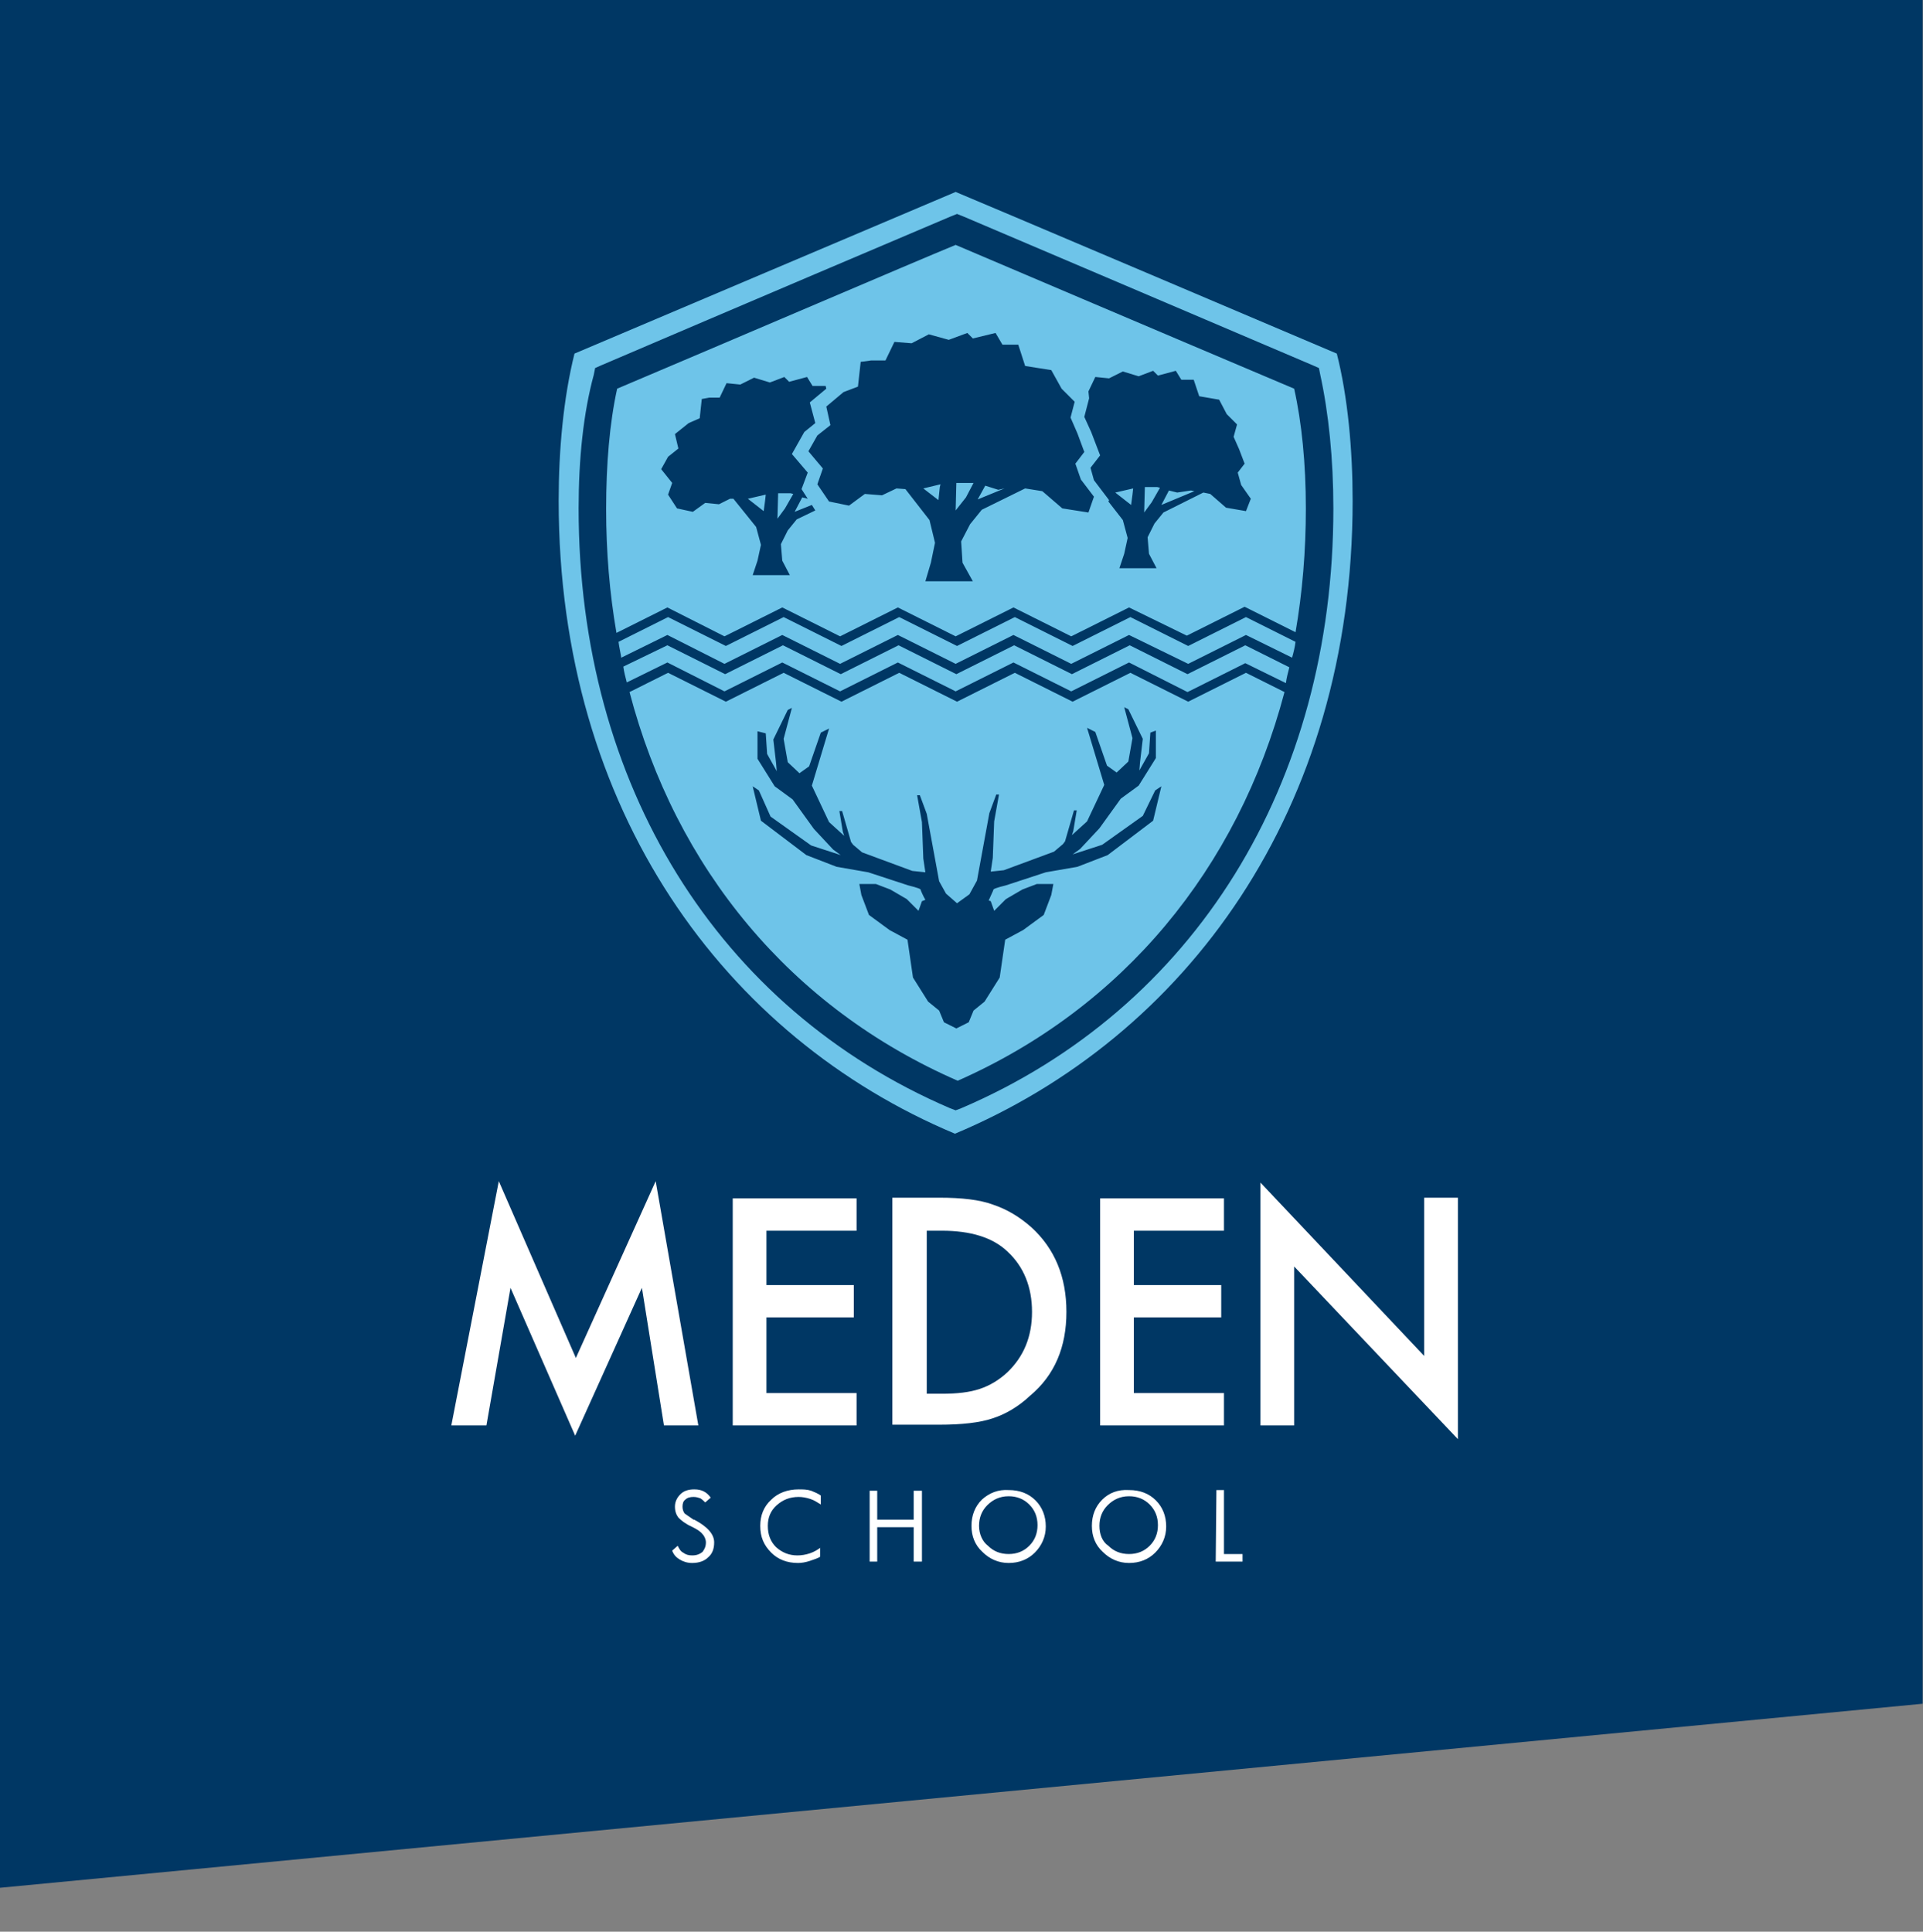
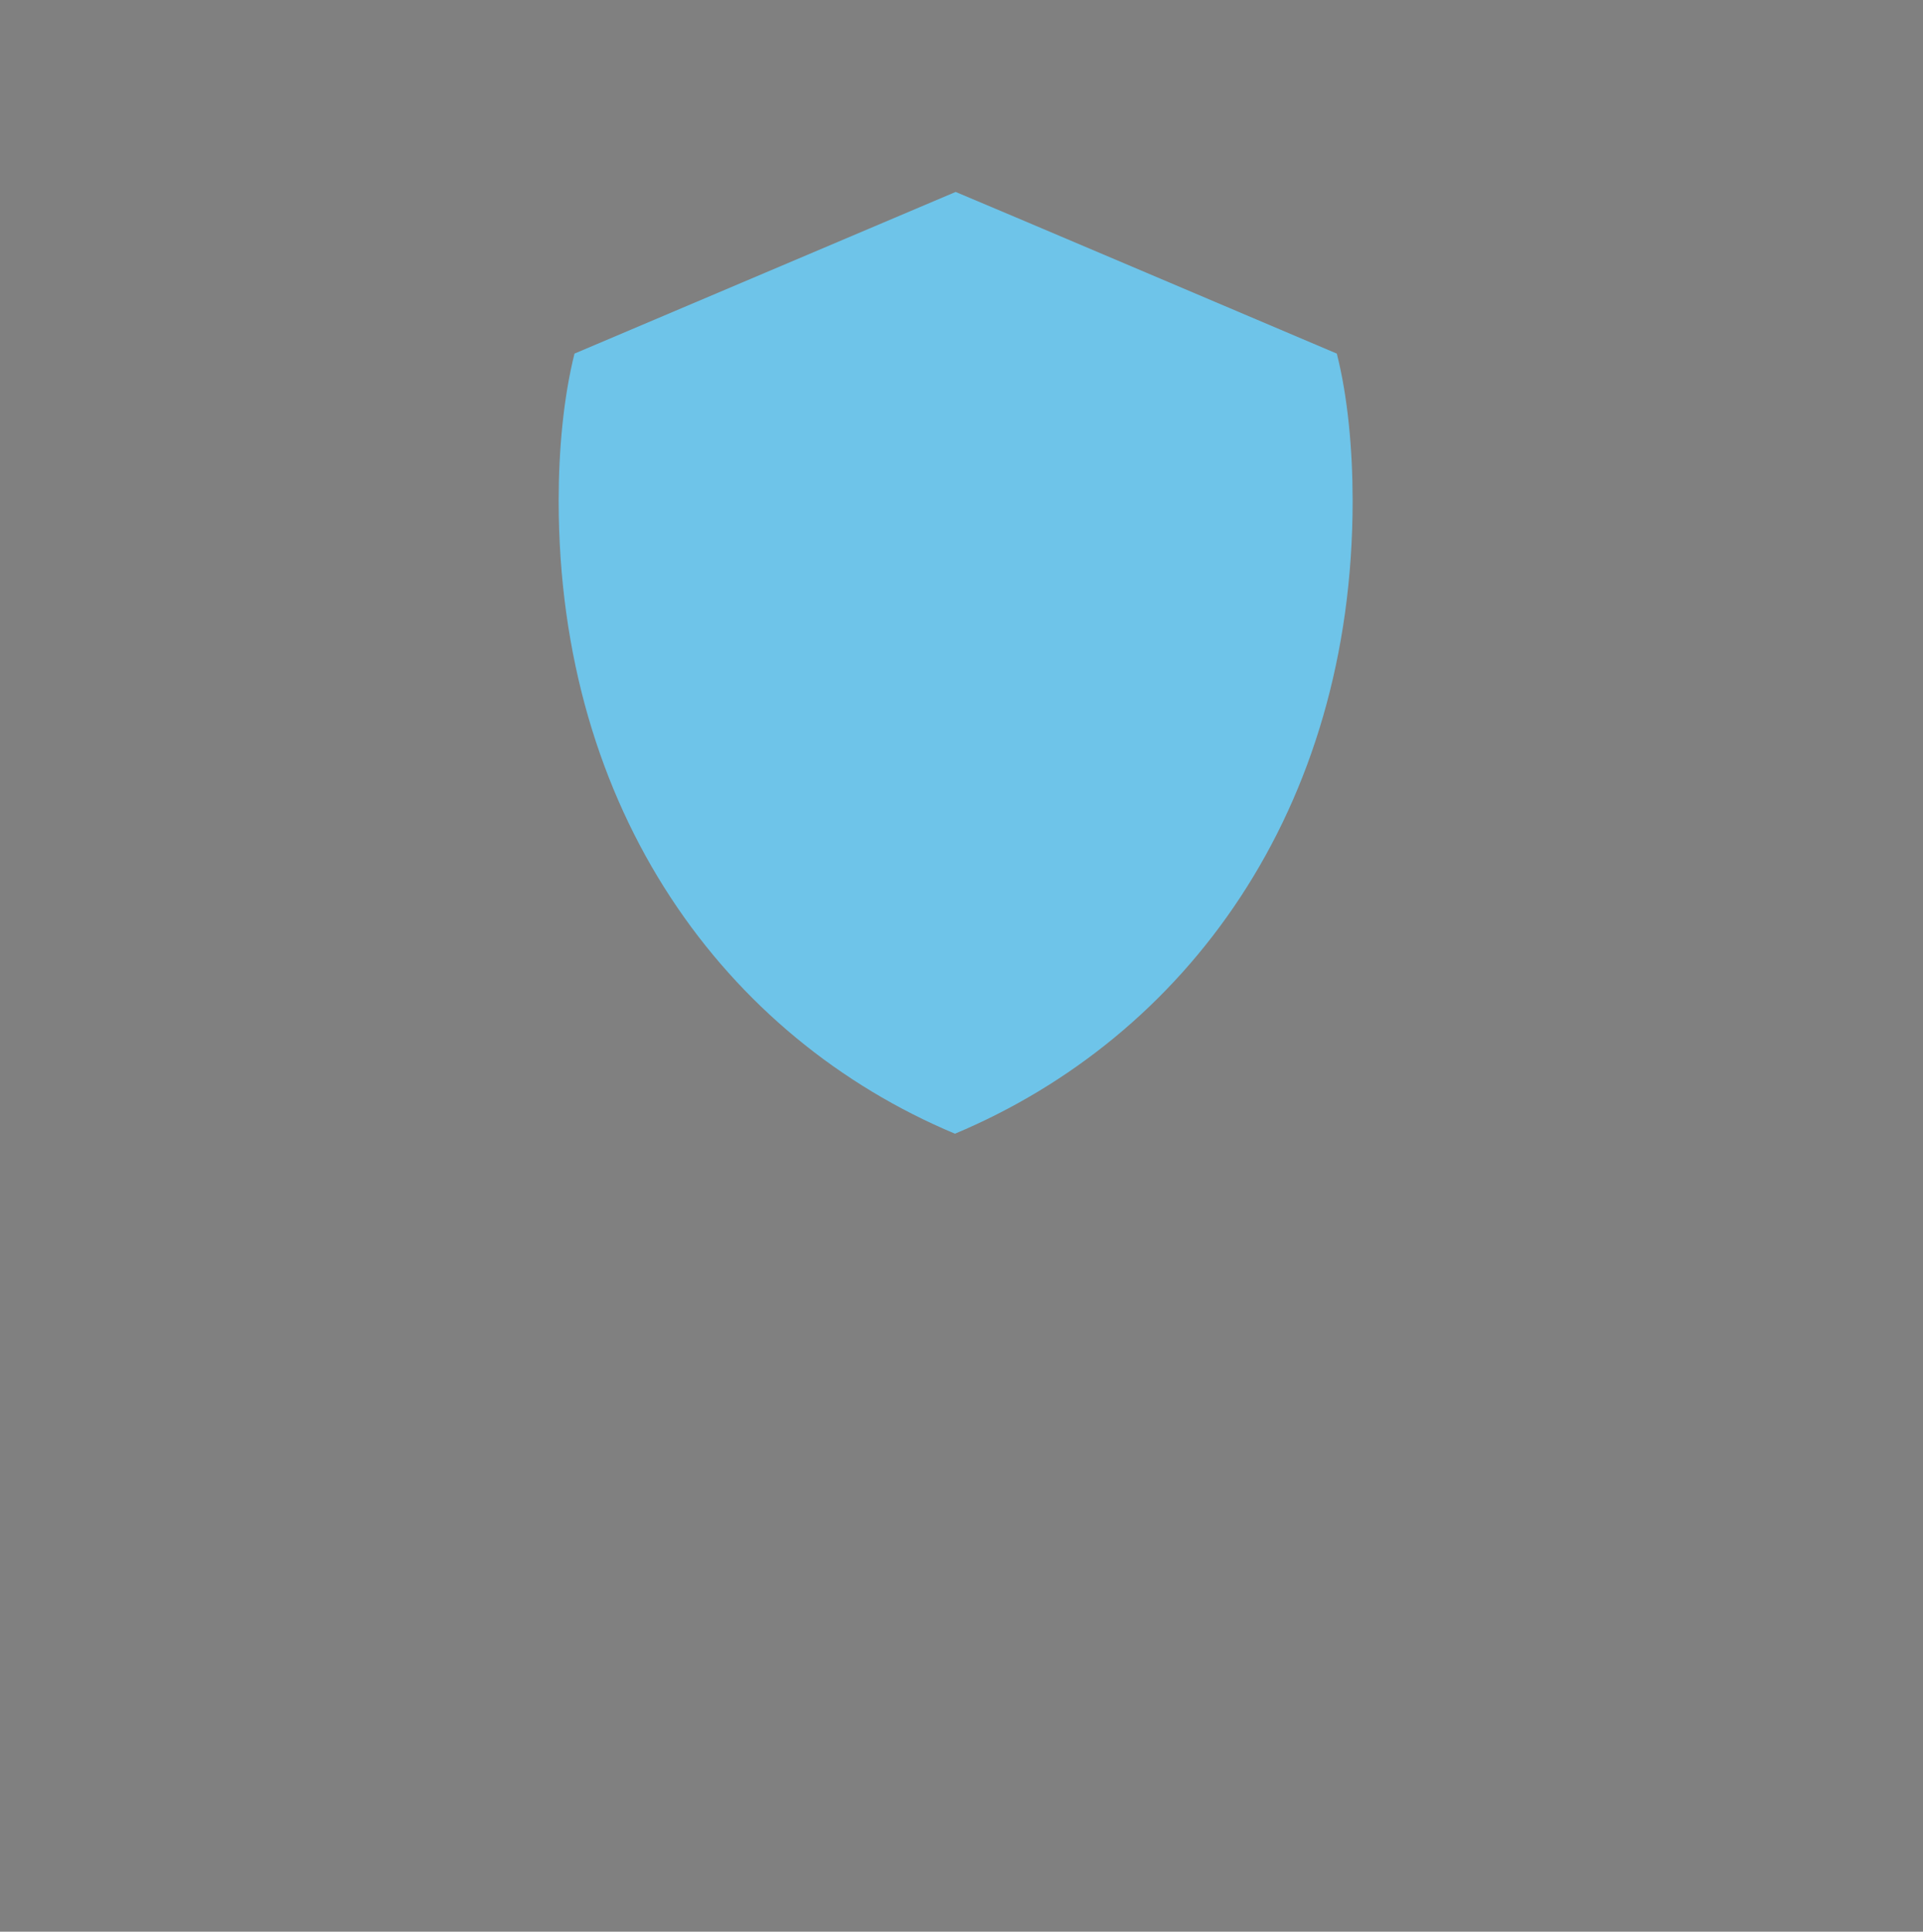
<svg xmlns="http://www.w3.org/2000/svg" version="1.1" id="Layer_1" x="0px" y="0px" viewBox="0 0 279.5 280.8" style="enable-background:new 0 0 279.5 280.8;" xml:space="preserve">
  <rect x="0" y="0" width="279.5" height="280.8" fill="#808080" stroke="none" />
  <style type="text/css">
	.st0{fill:#003764;}
	.st1{fill:#6EC4E9;}
	.st2{fill:#FFFFFF;}
</style>
  <g id="Layer-1" transform="matrix(1.808,0,0,1.808,1.558,2.135)">
-     <path class="st0" d="M-0.9-1.2v151.8l154.6-14.8v-137H-0.9z" />
-   </g>
+     </g>
  <g>
    <path class="st1" d="M196.6,72.8c0-7.4-0.7-15.1-2.3-21.4c0,0-55.3-23.5-55.4-23.5L83.5,51.4c-1.6,6.4-2.3,14-2.3,21.4   c0,45.1,24.2,78,57.6,92C172.4,150.7,196.6,117.8,196.6,72.8" />
-     <path class="st0" d="M110.3,114.9l-0.9-0.6l1.2,5l6.6,5l4.4,1.7l4.6,0.8l5.8,1.9c0,0,1.7,0.4,1.8,0.6c0,0.1,0.4,1,0.7,1.5L134,131   l-0.5,1.4l-1.7-1.7l-2.4-1.4l-2.1-0.8h-2.4l0.3,1.6l1.1,2.9l3,2.2l2.6,1.4l0.8,5.5l2.2,3.5l1.6,1.3l0.7,1.7l1.8,0.9v-0.1v0.1   l1.8-0.9l0.7-1.7l1.6-1.3l2.2-3.5l0.8-5.5l2.6-1.4l3-2.2l1.1-2.9l0.3-1.6h-2.4l-2.1,0.8l-2.4,1.4l-1.7,1.7L144,131l-0.3-0.1   c0.2-0.5,0.7-1.5,0.7-1.6c0.1-0.2,1.8-0.6,1.8-0.6l5.8-1.9l4.6-0.8l4.4-1.7l6.6-5l1.2-5l-0.9,0.6l-1.8,3.7l-5.9,4.2l-4.3,1.4l0,0   l1.1-0.8l2.8-3l3.1-4.3l2.6-1.9l2.5-4v-4l-0.8,0.3l-0.2,3l-1.4,2.5l0.1-1.2l0.4-3.4l-2.1-4.3l-0.6-0.3l1.2,4.5l-0.6,3.4l-1.7,1.6   l-1.4-1l-1.7-4.9l-1.2-0.6l2.5,8.3l-2.5,5.3l-2.2,2l0.2-0.6l0.5-3h-0.4l-1.3,4.5l-0.3,0.4l-1.3,1.1l-7.3,2.7l-1.9,0.2l0.3-2   l0.2-5.3l0.7-3.9h-0.4l-1,2.7L142,128l-1.1,2l0,0l-1.8,1.3l-1.6-1.4l-1-1.8l-1.8-9.8l-1-2.7h-0.4l0.7,3.9l0.2,5.3l0.3,2l-1.9-0.2   l-7.3-2.7l-1.3-1.1l-0.3-0.4l-1.3-4.5H122l0.5,3l0.2,0.6l-2.2-2l-2.5-5.3l2.5-8.3l-1.2,0.6l-1.7,4.9l-1.4,1l-1.7-1.6l-0.6-3.4   l1.2-4.5l-0.6,0.3l-2.1,4.3l0.4,3.4l0.1,1.2l-1.4-2.5l-0.2-3l-1.2-0.3v4l2.5,4l2.6,1.9l3.1,4.3l2.8,3l1.1,0.8l0,0l-4.3-1.4   l-5.9-4.2L110.3,114.9z M114.9,71.7l0.4,0.1l-1.2,2.1l-1.1,1.5l0.1-3.7H114.9z M111.3,71.9l-0.1,0.9l-0.2,1.5l-2.3-1.8L111.3,71.9z    M117.7,58.5l2.4-2l-0.1-0.4h-1.9l-0.8-1.3l-2.6,0.7l-0.7-0.7l-2.1,0.8l-2.3-0.7l-2,1l-2-0.2l-1,2.1h-1.5L102,58l-0.3,2.8l-1.6,0.7   l-2,1.6l0.5,2.1l-1.5,1.2l-1,1.8l1.6,2l-0.6,1.7l1.3,2l2.3,0.5l1.8-1.3l2,0.2l1.6-0.8h0.5l3.3,4.1l0.7,2.6l-0.5,2.3l-0.7,2.1h5.4   l-1.1-2.1l-0.2-2.4l1-2l1.3-1.6l2.7-1.3l-0.5-0.8l-2.5,1l1.1-2.1l0.8,0.2l-0.9-1.4l0.9-2.4l-2.3-2.7l1.8-3.2l1.6-1.3L117.7,58.5z    M146,71l-3.9,1.6l1.1-2l1.9,0.6L146,71z M141.5,70.2l-1.1,2.1l-1.5,1.9l0.1-4H141.5L141.5,70.2z M136.7,70.4l-0.1,0.4l-0.2,1.9   l-2.2-1.7L136.7,70.4z M156.3,67.4l1.3-1.7l-1-2.7l-1-2.3l0.6-2.3l-1.9-1.9l-1.5-2.7l-3.8-0.6l-1-3.1h-2.3l-1-1.7l-3.3,0.8   l-0.8-0.8l-2.7,1l-2.9-0.8l-2.5,1.3l-2.5-0.2l-1.3,2.7h-2.1l-1.5,0.2l-0.4,3.6l-2.1,0.8l-2.5,2.1l0.6,2.7l-1.9,1.5l-1.3,2.3   l2.1,2.5l-0.8,2.3l1.7,2.5l2.9,0.6l2.3-1.7l2.5,0.2l2.1-1l1.3,0.1l3.5,4.5l0.8,3.3l-0.6,2.9l-0.8,2.7h6.9l-1.5-2.7l-0.2-3.1   l1.3-2.5l1.7-2.1L149,71l2.5,0.4l2.9,2.5l3.8,0.6l0.8-2.3l-1.9-2.5L156.3,67.4z M173.6,71.4l-4.8,2l1.1-2.1l1.2,0.3l2-0.3   L173.6,71.4z M168.6,70.9l-1.2,2.1l-1.1,1.5l0.1-3.7h1.8L168.6,70.9z M164.7,71l-0.1,0.9l-0.2,1.5l-2.3-1.8L164.7,71z M180.4,70.5   l-0.5-1.8l1-1.3l-0.8-2.1l-0.8-1.8l0.5-1.8l-1.5-1.5l-1.1-2.1l-2.9-0.5l-0.8-2.4h-1.8l-0.8-1.3l-2.6,0.7l-0.7-0.7l-2.1,0.8   l-2.3-0.7l-2,1l-2-0.2l-1,2.1l0.1,1l-0.7,2.7l1,2.2l1.3,3.4l-1.4,1.8l0.5,1.8l2.2,2.9l-0.1,0.2l2.1,2.7l0.7,2.6l-0.5,2.3l-0.7,2.1   h5.4l-1.1-2.1l-0.2-2.4l1-2l1.3-1.6l5.8-2.9l1,0.2l2.3,2l2.9,0.5l0.7-1.8L180.4,70.5z M189.8,73.9c0,6.2-0.5,12.2-1.5,18l-7.4-3.7   l0,0l0,0l-8.4,4.2l0,0l0,0l0,0l-8.4-4.1l0,0l0,0l-8.4,4.2l0,0l0,0l0,0l-8.4-4.2l0,0l0,0l-8.4,4.2l0,0l0,0l0,0l-8.4-4.2l0,0l0,0   l-8.4,4.2l0,0l0,0l0,0l-8.4-4.2l0,0l0,0l-8.4,4.2l0,0l0,0l0,0L97,88.3l0,0l0,0L89.6,92c-1-5.8-1.5-11.8-1.5-18   c0-6.5,0.5-12.5,1.6-17.5c18.9-8,42.4-18.1,49.2-20.9c0,0,32.4,13.8,49.2,20.9C189.2,61.4,189.8,67.4,189.8,73.9 M91.5,100.6   l5.6-2.8l8.4,4.2l0,0l0,0l0,0l8.4-4.2l8.4,4.2l0,0l0,0l0,0l8.4-4.2l8.4,4.2l0,0l0,0l0,0l8.4-4.2l8.4,4.2l0,0l0,0l0,0l8.4-4.2   l8.4,4.2l0,0l0,0l0,0l8.4-4.2l5.6,2.8c-6.8,25.7-23.5,45.9-47.5,56.5C114.9,146.5,98.2,126.2,91.5,100.6 M97,93.8l8.4,4.2l0,0l0,0   l0,0l8.4-4.2l8.4,4.2l0,0l0,0l0,0l8.4-4.2L139,98l0,0l0,0l0,0l8.4-4.2l8.4,4.2l0,0l0,0l0,0l8.4-4.2l8.4,4.2l0,0l0,0l0,0l8.4-4.2   l6.4,3.2c-0.2,0.8-0.4,1.5-0.5,2.3l-5.9-2.9l0,0l0,0l-8.4,4.2l0,0l0,0l0,0l-8.5-4.3l0,0l0,0l-8.4,4.2l0,0l0,0l0,0l-8.4-4.2l0,0l0,0   l-8.4,4.2l0,0l0,0l0,0l-8.4-4.2l0,0l0,0l-8.4,4.2l0,0l0,0l0,0l-8.4-4.2l0,0l0,0l-8.4,4.2l0,0l0,0l0,0L97,96.3l0,0l0,0l-5.9,2.9   c-0.2-0.8-0.4-1.5-0.5-2.3L97,93.8z M89.9,93.3l7.2-3.6l8.4,4.2l0,0l0,0l0,0l8.4-4.2l8.4,4.2l0,0l0,0l0,0l8.4-4.2l8.4,4.2l0,0l0,0   l0,0l8.4-4.2l8.4,4.2l0,0l0,0l0,0l8.4-4.2l8.4,4.2l0,0l0,0l0,0l8.4-4.2l7.2,3.6c-0.1,0.8-0.3,1.6-0.5,2.3l-6.7-3.3l0,0l0,0   l-8.4,4.2l0,0l0,0l0,0l-8.6-4.2l0,0l0,0l-8.4,4.2l0,0l0,0l0,0l-8.4-4.2l0,0l0,0l-8.4,4.2l0,0l0,0l0,0l-8.4-4.2l0,0l0,0l-8.4,4.2   l0,0l0,0l0,0l-8.4-4.2l0,0l0,0l-8.4,4.2l0,0l0,0l0,0L97,92.3l0,0l0,0l-6.7,3.3C90.2,94.9,90,94.1,89.9,93.3 M193.8,73.9   c0-7.2-0.7-13.9-1.9-19.4l-0.2-1l-0.9-0.4c-17.8-7.6-45.3-19.3-50.7-21.6l-1-0.4l0,0l0,0l-1,0.4c-5.2,2.2-30.6,13-50.7,21.6   l-0.9,0.4l-0.2,1c-1.5,5.5-2.2,12.2-2.2,19.4c0,40.1,20.2,72.7,54,87.2l0.8,0.3l0.8-0.3C173.6,146.6,193.8,114,193.8,73.9" />
-     <path class="st2" d="M142.3,221.8c0-1.2,0.4-2.2,1.2-3s1.8-1.3,3.1-1.3c1.2,0,2.2,0.4,3,1.2s1.2,1.8,1.2,3s-0.4,2.2-1.2,3   s-1.8,1.2-3,1.2s-2.2-0.4-3-1.2C142.8,224.1,142.3,223,142.3,221.8 M142.7,218c-1,1-1.5,2.3-1.5,3.8s0.5,2.8,1.6,3.8   c1,1,2.3,1.6,3.8,1.6s2.8-0.5,3.8-1.5s1.6-2.3,1.6-3.8s-0.5-2.8-1.5-3.8s-2.3-1.5-3.9-1.5C145.1,216.5,143.8,217,142.7,218    M112.1,218c-1.1,1-1.6,2.3-1.6,3.8c0,1.6,0.5,2.8,1.6,3.9c1,1,2.3,1.5,3.9,1.5c0.5,0,1.1-0.1,1.7-0.3s1.2-0.4,1.5-0.6V225   c-0.4,0.3-0.9,0.6-1.5,0.8s-1.2,0.3-1.8,0.3c-1.2,0-2.2-0.4-3.1-1.2c-0.8-0.8-1.2-1.8-1.2-3.1c0-1.2,0.4-2.2,1.3-3s1.9-1.2,3.2-1.2   c0.5,0,1.1,0.1,1.7,0.3s1,0.5,1.5,0.8v-1.3c-0.4-0.3-0.9-0.5-1.4-0.7c-0.6-0.2-1.2-0.2-1.8-0.2C114.5,216.5,113.1,217,112.1,218    M96.5,207.2h5l-6.2-35.5l-11.6,25.7l-11.2-25.7l-6.9,35.5h5.1l3.5-20l9.4,21.5l9.7-21.5L96.5,207.2z M99.5,220   c-0.2-0.3-0.3-0.6-0.3-1s0.1-0.8,0.4-1c0.3-0.3,0.7-0.4,1.2-0.4c0.4,0,0.7,0.1,1,0.2c0.3,0.2,0.5,0.4,0.7,0.6l0.8-0.7   c-0.3-0.4-0.6-0.7-1-0.9s-0.8-0.3-1.4-0.3c-0.8,0-1.5,0.2-2,0.7s-0.8,1.1-0.8,1.8s0.2,1.2,0.5,1.6c0.4,0.4,1,0.9,1.9,1.3   c0.8,0.4,1.3,0.7,1.6,1.1c0.3,0.3,0.5,0.8,0.5,1.2c0,0.6-0.2,1-0.5,1.4c-0.4,0.3-0.8,0.5-1.5,0.5c-0.5,0-0.9-0.1-1.3-0.4   c-0.4-0.2-0.6-0.6-0.8-1l-0.8,0.7c0.2,0.6,0.6,1,1.1,1.3s1.1,0.5,1.8,0.5c1,0,1.8-0.3,2.3-0.8c0.6-0.5,0.9-1.2,0.9-2.2   c0-1.2-1-2.3-2.9-3.3h-0.1C100.2,220.5,99.8,220.2,99.5,220 M106.5,207.2h18v-4.7h-13.1v-11h12.7v-4.7h-12.7v-7.9h13.1v-4.7h-18   V207.2z M132.8,220.9h-5.3v-4.2h-1.1V227h1.1v-5h5.3v5h1.2v-10.3h-1.2V220.9z M150,190.7c0,3.6-1.2,6.5-3.6,8.8   c-1.2,1.1-2.5,1.9-4,2.4s-3.3,0.7-5.5,0.7h-2.2v-23.7h2.2c4.2,0,7.4,1,9.5,3C148.8,184.1,150,187.1,150,190.7 M155,190.7   c0-5.1-1.7-9.2-5.1-12.3c-1.7-1.5-3.5-2.6-5.6-3.3c-1.9-0.7-4.5-1-7.8-1h-6.8v33h6.8c3.3,0,5.9-0.3,7.7-0.9   c1.9-0.6,3.8-1.7,5.5-3.3C153.3,199.9,155,195.8,155,190.7 M159.8,221.8c0-1.2,0.4-2.2,1.2-3s1.8-1.3,3.1-1.3c1.2,0,2.2,0.4,3,1.2   s1.2,1.8,1.2,3s-0.4,2.2-1.2,3s-1.8,1.2-3,1.2s-2.2-0.4-3-1.2C160.2,224.1,159.8,223,159.8,221.8 M160.2,218c-1,1-1.5,2.3-1.5,3.8   s0.5,2.8,1.6,3.8c1,1,2.3,1.6,3.8,1.6s2.8-0.5,3.8-1.5s1.6-2.3,1.6-3.8s-0.5-2.8-1.5-3.8s-2.3-1.5-3.9-1.5   C162.5,216.5,161.2,217,160.2,218 M159.9,207.2h18v-4.7h-13.1v-11h12.7v-4.7h-12.7v-7.9h13.1v-4.7h-18V207.2z M176.7,227h3.9v-1.1   h-2.7v-9.3h-1.1L176.7,227L176.7,227z M211.9,209.2v-35.1H207v23l-23.8-25.2v35.3h4.9v-23.1L211.9,209.2z" />
  </g>
</svg>